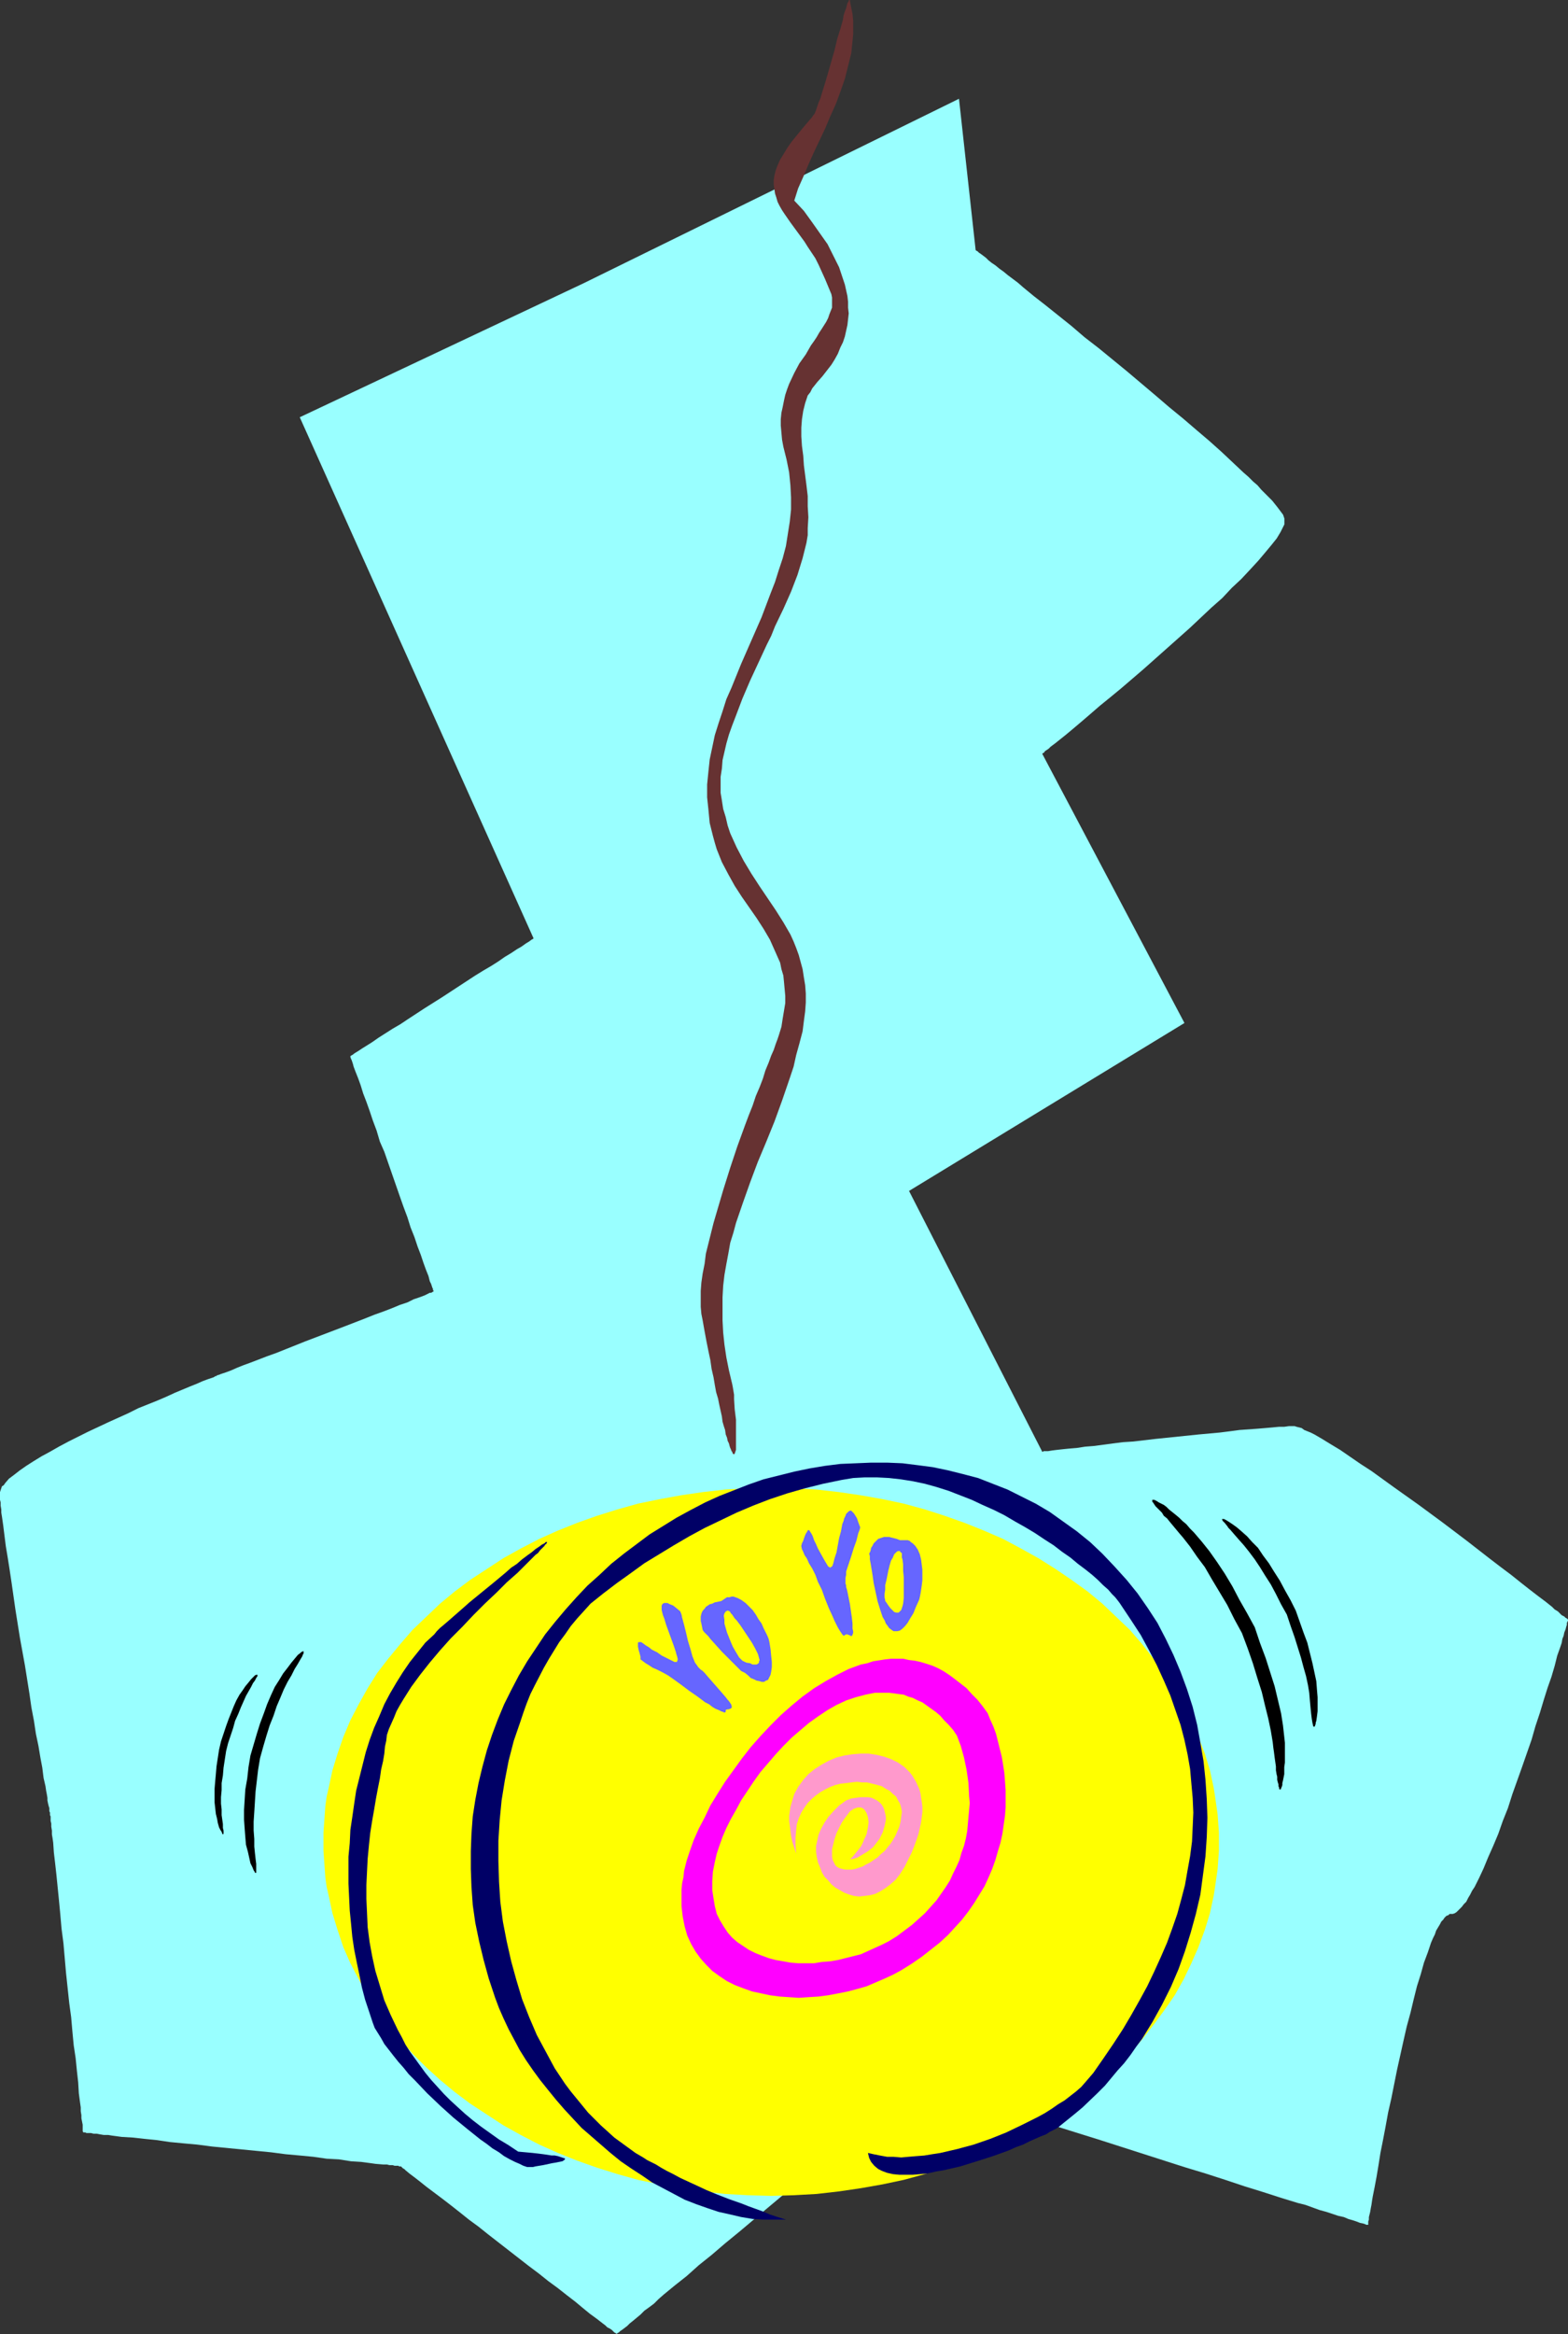
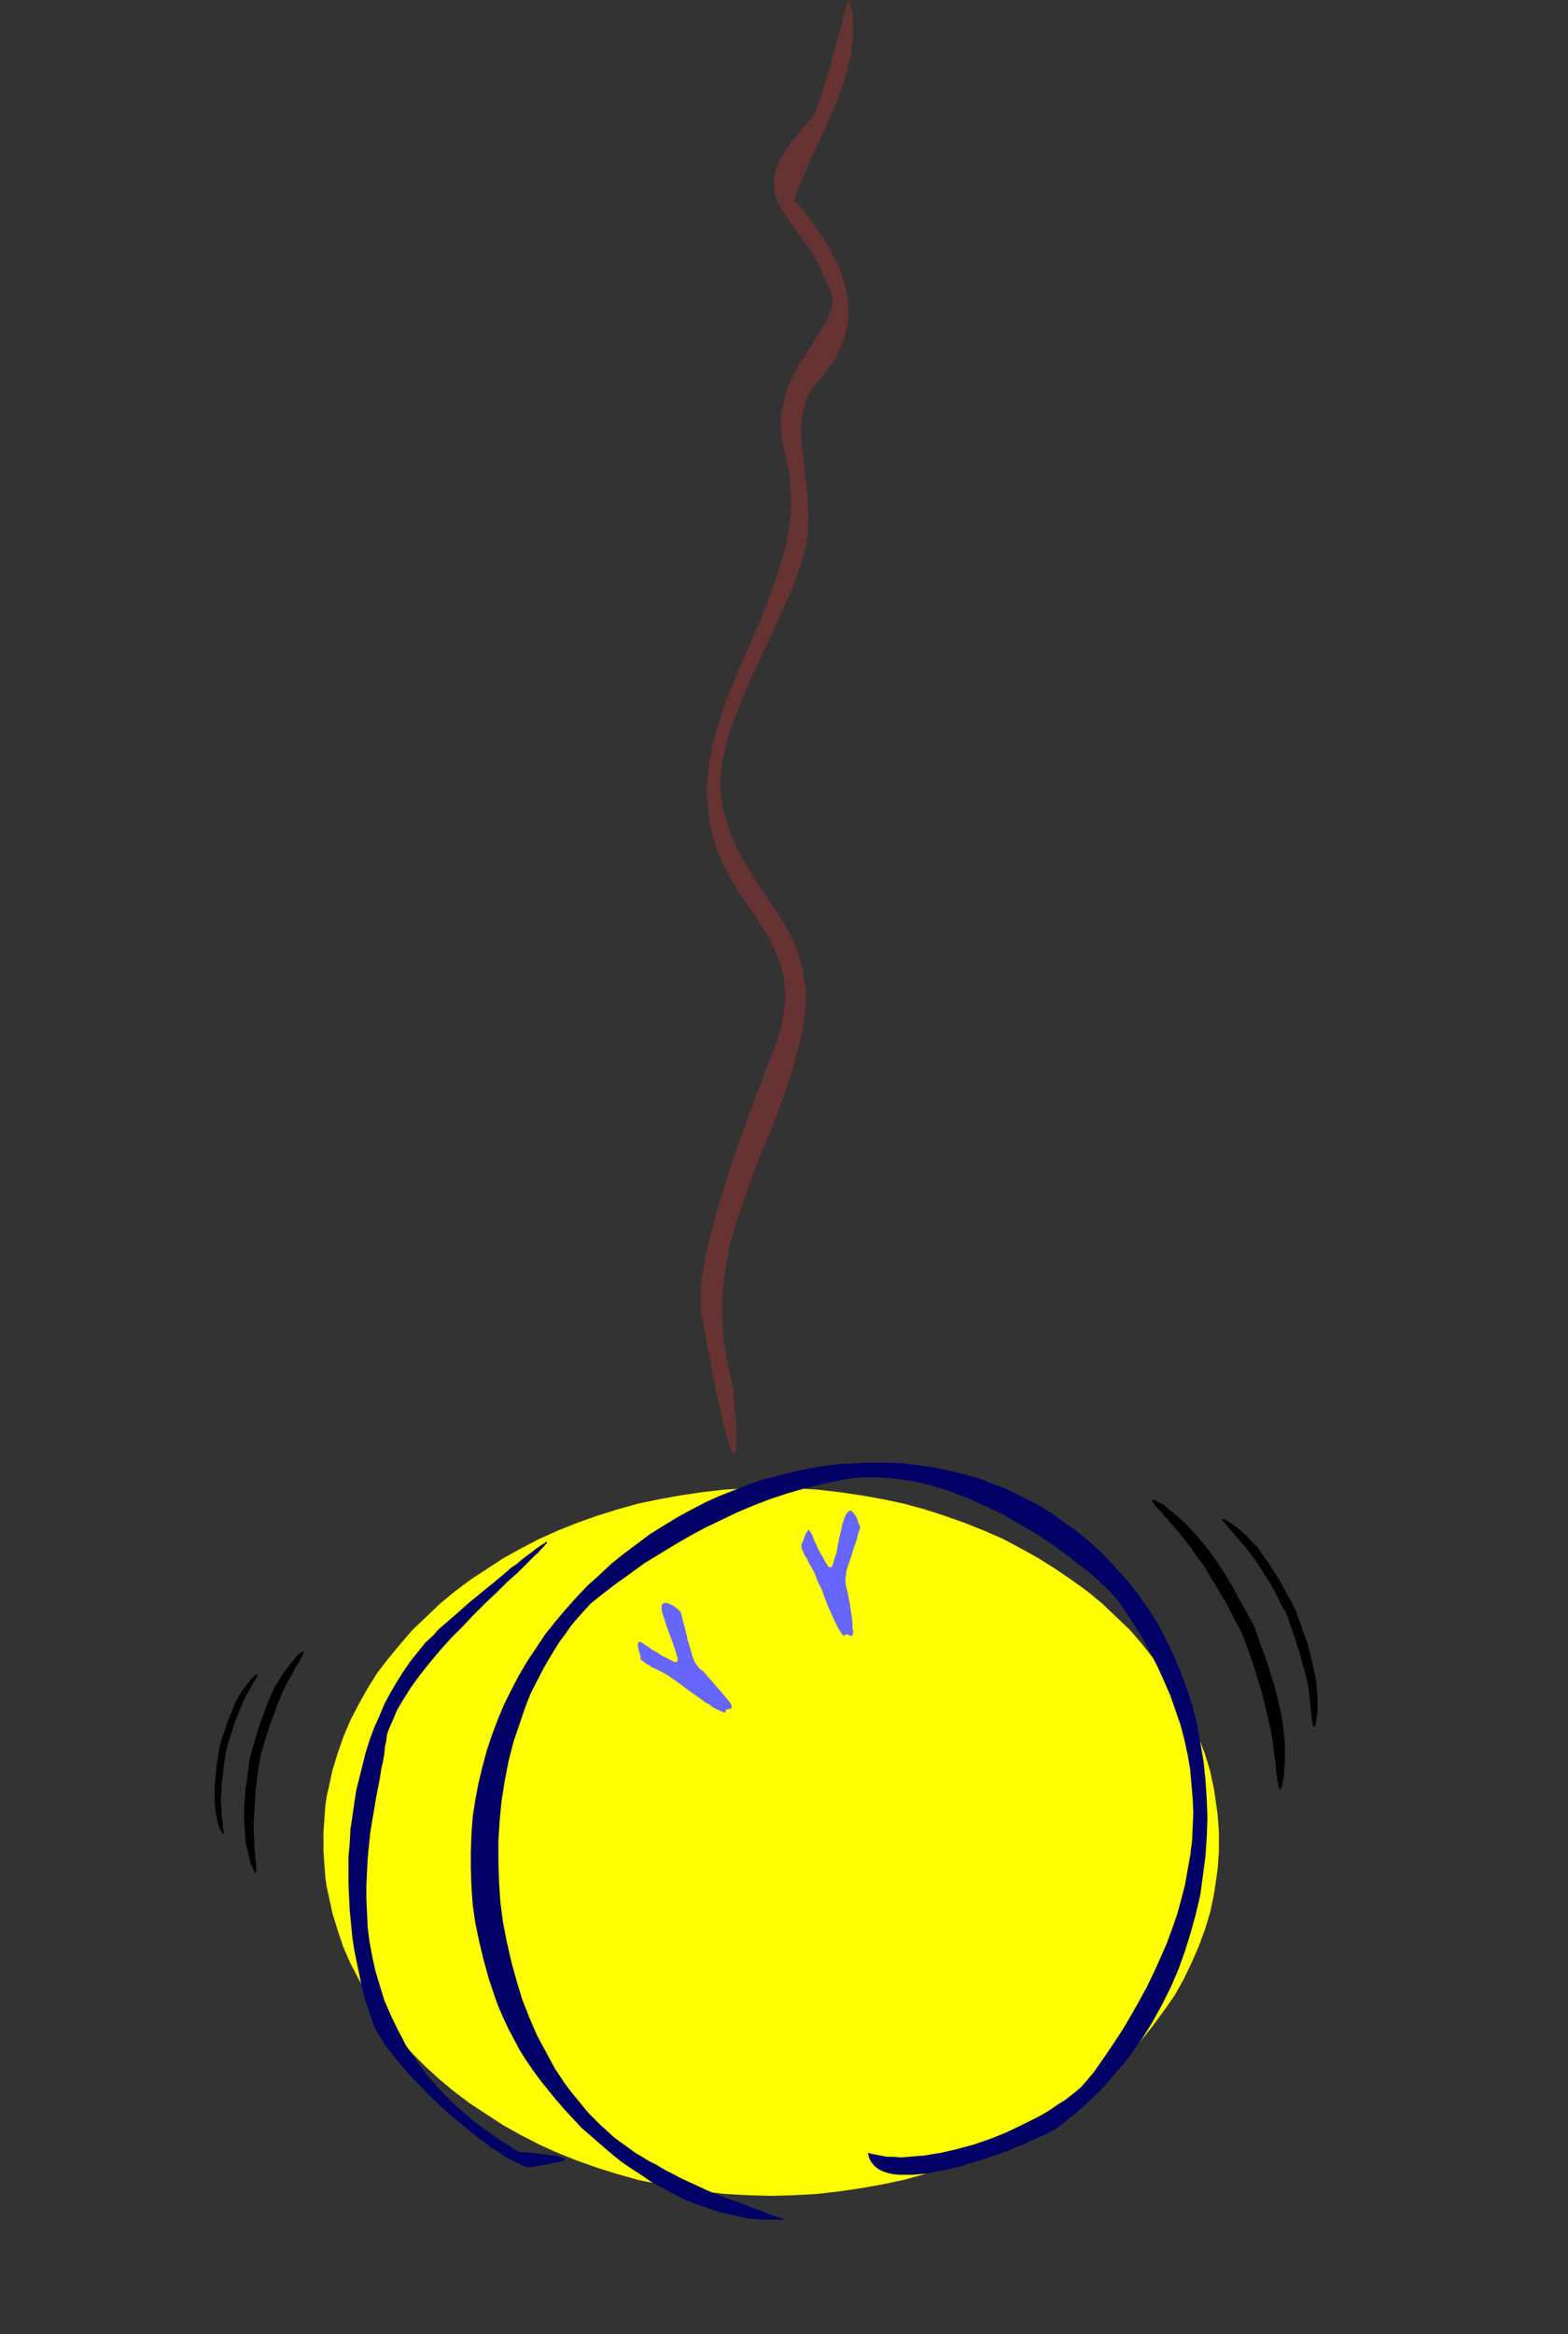
<svg xmlns="http://www.w3.org/2000/svg" xmlns:ns1="http://sodipodi.sourceforge.net/DTD/sodipodi-0.dtd" xmlns:ns2="http://www.inkscape.org/namespaces/inkscape" version="1.0" width="104.659mm" height="155.711mm" id="svg18" ns1:docname="Yo-Yo 2.wmf">
  <rect width="100%" height="100%" fill="#333333" stroke="none" />
  <ns1:namedview id="namedview18" pagecolor="#ffffff" bordercolor="#000000" borderopacity="0.25" ns2:showpageshadow="2" ns2:pageopacity="0.0" ns2:pagecheckerboard="0" ns2:deskcolor="#d1d1d1" ns2:document-units="mm" />
  <defs id="defs1">
    <pattern id="WMFhbasepattern" patternUnits="userSpaceOnUse" width="6" height="6" x="0" y="0" />
  </defs>
-   <path style="fill:#99ffff;fill-opacity:1;fill-rule:evenodd;stroke:none" d="M 147.204,71.423 75.622,105.196 134.601,236.569 v 0 l -0.162,0.162 v 0 l -0.323,0.162 -0.646,0.485 -0.808,0.485 -1.131,0.808 -1.131,0.646 -1.454,0.97 -1.616,0.97 -1.616,1.131 -1.777,1.131 -1.939,1.131 -2.101,1.293 -4.201,2.747 -4.201,2.747 -4.363,2.747 -4.201,2.747 -1.939,1.293 -1.939,1.131 -1.777,1.131 -1.777,1.131 -1.616,1.131 -1.293,0.808 -1.293,0.808 -0.97,0.646 -0.808,0.485 -0.646,0.485 -0.323,0.162 v 0 l -0.162,0.162 v 0 0 0.162 l 0.162,0.485 0.162,0.323 0.162,0.485 0.162,0.485 0.162,0.646 0.485,1.293 0.646,1.616 0.646,1.778 0.646,2.101 0.808,2.101 0.808,2.262 0.808,2.424 0.97,2.585 0.808,2.747 1.131,2.585 3.878,11.15 0.97,2.747 0.97,2.585 0.808,2.585 0.97,2.424 0.808,2.424 0.808,2.101 0.646,1.939 0.646,1.778 0.646,1.616 0.323,1.293 0.323,0.646 0.162,0.485 0.162,0.485 0.162,0.323 v 0.323 l 0.162,0.162 v 0.162 0 0 h -0.162 l -0.162,0.162 -0.323,0.162 h -0.323 l -0.323,0.162 -0.97,0.485 -1.293,0.485 -1.454,0.485 -1.616,0.808 -1.939,0.646 -1.939,0.808 -2.101,0.808 -2.262,0.808 -2.424,0.97 -5.009,1.939 -10.18,3.878 -4.848,1.939 -2.424,0.97 -2.262,0.808 -2.101,0.808 -2.101,0.808 -1.777,0.646 -1.616,0.646 -1.454,0.646 -1.293,0.485 -0.97,0.323 -0.485,0.162 -0.323,0.162 h -0.162 l -0.323,0.162 v 0 h -0.162 v 0 0.162 h -0.323 l -0.162,0.162 -0.323,0.162 -0.485,0.162 -0.97,0.323 -1.293,0.485 -1.454,0.646 -1.616,0.646 -1.939,0.808 -1.939,0.808 -2.101,0.97 -2.262,0.97 -2.424,0.97 -2.424,0.97 -2.585,1.293 -5.009,2.262 -5.171,2.424 -4.848,2.424 -2.424,1.293 -2.262,1.293 -2.101,1.131 -2.101,1.293 -1.777,1.131 -1.616,1.131 -1.454,1.131 -1.293,0.97 -0.97,1.131 -0.323,0.485 -0.485,0.323 -0.162,0.485 -0.162,0.485 L 0,376.184 v 0.323 0.485 0.485 0.646 l 0.162,0.646 v 0.808 l 0.162,0.97 v 0.808 l 0.162,0.97 0.323,2.262 0.323,2.585 0.323,2.585 0.485,2.909 0.485,3.07 0.485,3.232 0.485,3.393 0.485,3.393 1.131,7.11 1.293,7.11 1.131,7.11 0.485,3.393 0.646,3.393 0.485,3.232 0.646,3.07 0.485,2.909 0.485,2.585 0.323,2.585 0.485,2.101 0.162,1.131 0.162,0.808 0.162,0.97 v 0.646 l 0.162,0.808 0.162,0.646 0.162,0.485 v 0.485 0.323 l 0.162,0.323 v 0 0.162 0.162 0.323 l 0.162,0.323 v 0.485 0.646 l 0.162,0.646 v 0.808 l 0.162,0.97 v 0.97 l 0.162,0.97 0.162,1.131 0.162,2.424 0.323,2.747 0.323,2.909 0.323,3.232 0.323,3.232 0.323,3.393 0.323,3.717 0.485,3.717 0.646,7.433 0.808,7.595 0.485,3.555 0.323,3.717 0.323,3.393 0.485,3.232 0.323,3.232 0.323,2.909 0.162,2.747 0.323,2.424 0.162,1.131 v 0.97 l 0.162,0.97 v 0.808 l 0.162,0.808 0.162,0.808 v 0.485 0.485 0.485 0.162 l 0.162,0.323 v 0 0 h 0.162 0.323 l 0.323,0.162 h 0.485 0.646 l 0.646,0.162 h 0.808 l 0.808,0.162 0.97,0.162 h 1.131 l 0.97,0.162 2.424,0.323 2.747,0.162 2.909,0.323 3.232,0.323 3.232,0.485 3.393,0.323 3.555,0.323 3.716,0.485 14.866,1.454 3.716,0.485 3.555,0.323 3.393,0.323 3.393,0.485 3.07,0.162 3.07,0.485 2.585,0.162 2.424,0.323 1.131,0.162 1.939,0.162 h 0.97 l 0.646,0.162 h 0.808 l 0.485,0.162 h 0.485 0.485 l 0.162,0.162 h 0.323 v 0 h 0.162 l 0.162,0.162 0.323,0.323 0.323,0.162 0.323,0.323 0.97,0.808 0.646,0.485 0.646,0.485 1.454,1.131 1.616,1.293 1.939,1.454 1.939,1.454 2.101,1.616 2.262,1.778 2.424,1.939 2.424,1.778 2.424,1.939 10.18,7.918 2.585,1.939 2.424,1.939 2.424,1.778 2.262,1.778 2.101,1.616 1.939,1.616 1.777,1.454 1.777,1.293 1.454,1.131 0.646,0.485 0.485,0.485 0.646,0.323 0.485,0.323 0.323,0.323 0.323,0.323 0.323,0.162 0.162,0.162 h 0.162 v 0.162 -0.162 l 0.162,-0.162 0.323,-0.162 0.323,-0.323 0.485,-0.323 0.646,-0.485 0.646,-0.485 0.646,-0.646 0.808,-0.646 0.97,-0.808 0.97,-0.808 0.97,-0.97 1.131,-0.808 1.293,-0.97 1.131,-1.131 1.293,-1.131 2.747,-2.262 3.07,-2.424 3.07,-2.747 3.232,-2.585 3.393,-2.909 3.555,-2.909 7.11,-5.979 6.948,-5.817 3.393,-2.909 3.555,-2.909 3.232,-2.747 3.07,-2.585 2.909,-2.585 2.747,-2.262 1.293,-1.131 1.293,-0.97 1.131,-1.131 1.131,-0.808 1.131,-0.97 0.97,-0.808 0.97,-0.646 0.646,-0.808 0.808,-0.646 0.646,-0.485 0.485,-0.485 0.485,-0.323 0.485,-0.323 0.162,-0.323 h 0.162 l 0.162,-0.162 v 0.162 h 0.323 l 0.323,0.162 0.646,0.162 0.646,0.162 0.808,0.323 0.97,0.323 1.131,0.323 1.293,0.323 1.293,0.485 1.454,0.485 1.616,0.485 1.616,0.485 1.777,0.646 1.939,0.485 1.939,0.646 1.939,0.646 2.101,0.808 4.524,1.293 4.686,1.454 4.848,1.616 5.171,1.616 5.171,1.616 21.168,6.787 5.332,1.616 5.009,1.616 4.848,1.616 4.686,1.454 4.524,1.454 2.101,0.646 2.101,0.646 1.939,0.485 1.777,0.646 1.777,0.646 1.777,0.485 1.454,0.485 1.454,0.485 1.454,0.323 1.131,0.485 1.131,0.323 0.97,0.323 0.808,0.323 0.808,0.162 0.485,0.162 0.323,0.162 h 0.323 0.162 v 0 -0.162 -0.323 -0.323 l 0.162,-0.485 v -0.646 l 0.162,-0.646 0.162,-0.646 0.162,-0.97 0.162,-0.808 0.162,-1.131 0.162,-0.97 0.485,-2.424 0.485,-2.585 0.485,-2.909 0.485,-3.07 0.646,-3.232 0.646,-3.393 0.646,-3.555 0.808,-3.555 1.454,-7.272 1.616,-7.272 0.808,-3.555 0.97,-3.555 0.808,-3.393 0.808,-3.232 0.97,-3.07 0.808,-2.909 0.97,-2.585 0.808,-2.424 0.485,-1.131 0.485,-0.97 0.323,-0.97 0.485,-0.808 0.485,-0.808 0.323,-0.646 0.485,-0.485 0.323,-0.485 0.485,-0.485 0.485,-0.162 0.323,-0.323 h 0.485 0.323 l 0.485,-0.162 0.485,-0.323 0.323,-0.323 0.485,-0.485 0.485,-0.485 0.485,-0.646 0.646,-0.646 0.485,-0.97 0.485,-0.808 0.485,-0.97 0.646,-0.97 1.131,-2.262 1.131,-2.424 1.131,-2.747 1.293,-2.909 1.293,-3.07 1.131,-3.232 1.293,-3.232 1.131,-3.555 2.424,-6.787 2.424,-6.948 0.97,-3.393 1.131,-3.393 0.97,-3.232 0.97,-3.07 0.97,-2.747 0.808,-2.747 0.646,-2.585 0.808,-2.262 0.323,-0.97 0.162,-0.97 0.323,-0.808 0.162,-0.808 0.323,-0.808 0.162,-0.646 0.162,-0.485 v -0.485 l 0.162,-0.323 0.162,-0.323 v -0.162 0 0 l -0.162,-0.162 -0.162,-0.162 -0.323,-0.162 -0.323,-0.323 -0.646,-0.323 -0.485,-0.485 -0.485,-0.485 -0.808,-0.485 -0.646,-0.646 -0.808,-0.646 -0.808,-0.646 -1.939,-1.454 -2.101,-1.616 -2.262,-1.778 -2.424,-1.939 -2.585,-1.939 -2.747,-2.101 -2.909,-2.262 -2.909,-2.262 -5.979,-4.525 -6.14,-4.525 -6.14,-4.363 -2.909,-2.101 -2.909,-2.101 -2.747,-1.778 -2.585,-1.778 -2.585,-1.778 -2.424,-1.454 -2.101,-1.293 -1.939,-1.131 -0.97,-0.485 -0.808,-0.323 -0.808,-0.323 -0.646,-0.485 -0.646,-0.162 -0.646,-0.162 -0.485,-0.162 h -0.485 -0.97 l -1.131,0.162 h -1.293 l -1.777,0.162 -1.777,0.162 -1.939,0.162 -2.262,0.162 -2.262,0.162 -2.424,0.323 -2.585,0.323 -5.332,0.485 -10.988,1.131 -5.494,0.646 -2.585,0.162 -2.585,0.323 -2.424,0.323 -2.424,0.323 -2.101,0.162 -2.101,0.323 -1.939,0.162 -1.616,0.162 -1.454,0.162 -1.293,0.162 -0.97,0.162 h -0.808 -0.323 l -0.162,0.162 h -0.162 l -33.61,-65.768 69.482,-42.337 -35.872,-67.868 v 0 l 0.162,-0.162 0.323,-0.162 0.162,-0.323 0.485,-0.323 0.485,-0.323 0.485,-0.485 0.646,-0.485 0.646,-0.485 0.808,-0.646 0.808,-0.646 0.808,-0.646 0.97,-0.808 0.97,-0.808 2.101,-1.778 2.262,-1.939 2.424,-2.101 2.585,-2.101 2.747,-2.262 5.655,-4.848 5.817,-5.171 5.817,-5.171 2.747,-2.585 2.747,-2.585 2.747,-2.424 2.424,-2.585 2.424,-2.262 2.262,-2.424 1.939,-2.101 1.777,-2.101 0.808,-0.97 0.808,-0.97 0.646,-0.808 0.646,-0.808 0.485,-0.808 0.485,-0.808 0.323,-0.646 0.323,-0.646 0.323,-0.646 v -0.485 -0.485 -0.485 l -0.162,-0.485 -0.162,-0.485 -0.485,-0.646 -0.485,-0.646 -0.485,-0.646 -0.646,-0.808 -0.646,-0.808 -0.808,-0.808 -0.97,-0.97 -0.97,-0.97 -0.97,-1.131 -1.131,-0.97 -1.131,-1.131 -1.293,-1.131 -2.747,-2.585 -2.747,-2.585 -3.07,-2.747 -3.232,-2.747 -3.393,-2.909 -3.555,-2.909 -3.393,-2.909 -7.271,-6.14 -7.11,-5.817 -3.555,-2.747 -3.393,-2.909 -3.232,-2.585 -3.232,-2.585 -2.909,-2.262 -2.747,-2.262 -1.293,-1.131 -1.293,-0.97 -1.293,-0.97 -0.97,-0.808 -1.131,-0.808 -0.97,-0.808 -0.97,-0.646 -0.808,-0.646 -0.646,-0.646 -0.646,-0.485 -0.646,-0.485 -0.485,-0.323 -0.323,-0.323 -0.323,-0.162 -0.162,-0.162 v 0 l -4.201,-38.136 z" id="path1" />
  <path style="fill:#ffff00;fill-opacity:1;fill-rule:evenodd;stroke:none" d="m 194.549,375.053 5.655,0.162 5.817,0.323 5.655,0.646 5.494,0.808 5.494,0.97 5.332,1.131 5.332,1.454 5.009,1.616 5.009,1.778 4.848,1.939 4.848,2.101 4.524,2.424 4.363,2.424 4.363,2.747 4.04,2.747 4.04,2.909 3.716,3.07 3.555,3.393 3.393,3.232 3.07,3.555 2.909,3.717 2.747,3.555 2.585,3.878 2.262,4.04 1.939,4.04 1.777,4.201 1.616,4.201 0.646,2.101 0.646,2.101 0.485,2.262 0.485,2.262 0.323,2.101 0.323,2.262 0.323,2.262 0.162,2.262 0.162,2.262 v 2.262 2.424 l -0.162,2.262 -0.162,2.262 -0.323,2.262 -0.323,2.262 -0.323,2.101 -0.485,2.262 -0.485,2.262 -0.646,2.101 -0.646,2.101 -1.616,4.363 -1.777,4.04 -1.939,4.04 -2.262,4.04 -2.585,3.717 -2.747,3.717 -2.909,3.717 -3.07,3.555 -3.393,3.393 -3.555,3.232 -3.716,3.07 -4.04,2.909 -4.04,2.747 -4.363,2.747 -4.363,2.424 -4.524,2.424 -4.848,2.101 -4.848,1.939 -5.009,1.778 -5.009,1.616 -5.332,1.454 -5.332,1.131 -5.494,0.97 -5.494,0.808 -5.655,0.646 -5.817,0.323 -5.655,0.162 -5.817,-0.162 -5.817,-0.323 -5.655,-0.646 -5.494,-0.808 -5.332,-0.97 -5.494,-1.131 -5.171,-1.454 -5.171,-1.616 -5.009,-1.778 -4.848,-1.939 -4.686,-2.101 -4.686,-2.424 -4.363,-2.424 -4.201,-2.747 -4.201,-2.747 -3.878,-2.909 -3.716,-3.07 -3.555,-3.232 -3.393,-3.393 -3.07,-3.555 -3.07,-3.717 -2.747,-3.717 -2.424,-3.717 -2.262,-4.04 -2.101,-4.04 -1.777,-4.04 -1.454,-4.363 -0.646,-2.101 -0.646,-2.101 -0.485,-2.262 -0.485,-2.262 -0.485,-2.101 -0.323,-2.262 -0.162,-2.262 -0.162,-2.262 -0.162,-2.262 v -2.424 -2.262 l 0.162,-2.262 0.162,-2.262 0.162,-2.262 0.323,-2.262 0.485,-2.101 0.485,-2.262 0.485,-2.262 0.646,-2.101 0.646,-2.101 1.454,-4.201 1.777,-4.201 2.101,-4.04 2.262,-4.04 2.424,-3.878 2.747,-3.555 3.07,-3.717 3.07,-3.555 3.393,-3.232 3.555,-3.393 3.716,-3.07 3.878,-2.909 4.201,-2.747 4.201,-2.747 4.363,-2.424 4.686,-2.424 4.686,-2.101 4.848,-1.939 5.009,-1.778 5.171,-1.616 5.171,-1.454 5.494,-1.131 5.332,-0.97 5.494,-0.808 5.655,-0.646 5.817,-0.323 z" id="path2" />
-   <path style="fill:#ff00ff;fill-opacity:1;fill-rule:evenodd;stroke:none" d="m 249.165,431.933 0.646,1.616 0.808,1.778 0.646,1.778 0.485,1.939 0.485,1.939 0.485,1.939 0.323,1.939 0.323,2.101 0.162,2.101 0.162,2.262 v 2.101 2.262 l -0.162,2.101 -0.323,2.262 -0.323,2.262 -0.485,2.262 -0.646,2.101 -0.646,2.262 -0.808,2.262 -0.97,2.262 -0.97,2.101 -1.293,2.101 -1.293,2.101 -1.454,2.101 -1.616,2.101 -1.777,1.939 -1.777,1.939 -2.101,1.939 -2.262,1.778 -2.262,1.778 -2.585,1.778 -2.585,1.616 -2.101,1.131 -2.101,0.97 -2.262,0.97 -2.262,0.97 -2.262,0.646 -2.424,0.646 -2.424,0.485 -2.585,0.485 -2.424,0.323 -2.585,0.162 -2.424,0.162 -2.424,-0.162 -2.424,-0.162 -2.424,-0.323 -2.262,-0.485 -2.262,-0.485 -2.262,-0.808 -2.101,-0.808 -1.939,-0.97 -1.939,-1.293 -1.777,-1.293 -1.454,-1.454 -1.454,-1.616 -1.293,-1.778 -1.131,-1.939 -0.97,-2.101 -0.646,-2.262 -0.485,-2.424 -0.162,-1.293 -0.162,-1.454 v -2.747 -1.454 l 0.162,-1.616 0.323,-1.454 0.162,-1.616 0.646,-2.585 0.808,-2.424 0.97,-2.747 1.293,-2.909 1.454,-2.747 1.454,-3.07 1.777,-2.909 1.939,-3.07 2.101,-2.909 2.101,-2.909 2.262,-2.909 2.424,-2.747 2.585,-2.747 2.585,-2.585 2.747,-2.424 2.747,-2.262 2.909,-2.101 2.909,-1.778 2.909,-1.616 2.909,-1.454 3.07,-1.131 1.616,-0.323 1.454,-0.485 3.07,-0.485 1.454,-0.162 h 1.454 1.616 l 1.454,0.323 1.454,0.162 1.454,0.323 1.616,0.485 1.454,0.485 1.454,0.646 1.454,0.808 1.454,0.97 1.293,0.97 1.454,1.131 1.454,1.131 1.293,1.454 1.454,1.454 1.293,1.616 z" id="path3" />
  <path style="fill:#663232;fill-opacity:1;fill-rule:evenodd;stroke:none" d="m 197.619,112.629 0.808,3.232 0.646,3.232 0.323,3.232 0.162,3.07 v 3.07 l -0.323,3.07 -0.485,3.07 -0.485,3.07 -0.808,3.07 -0.97,2.909 -0.97,3.07 -1.131,2.909 -2.262,5.979 -5.171,11.796 -2.424,5.979 -1.293,2.909 -0.97,3.07 -0.97,2.909 -0.97,3.07 -0.646,3.07 -0.646,3.07 -0.323,3.07 -0.323,3.232 v 3.232 l 0.323,3.07 0.323,3.393 0.808,3.232 0.485,1.778 0.485,1.616 0.646,1.616 0.646,1.616 1.616,3.07 1.616,2.909 1.777,2.747 3.716,5.332 1.777,2.747 1.616,2.747 1.293,2.909 0.646,1.454 0.646,1.454 0.323,1.616 0.485,1.616 0.162,1.616 0.162,1.778 0.162,1.778 v 1.778 l -0.323,1.939 -0.323,1.939 -0.323,2.101 -0.646,2.101 -0.323,0.97 -0.485,1.293 -0.485,1.454 -0.646,1.454 -0.646,1.778 -0.808,1.939 -0.646,2.101 -0.808,2.101 -0.97,2.262 -0.808,2.424 -0.97,2.424 -0.97,2.585 -1.939,5.333 -1.777,5.333 -1.777,5.656 -1.616,5.494 -0.808,2.747 -0.646,2.585 -0.646,2.585 -0.646,2.585 -0.323,2.585 -0.485,2.424 -0.323,2.262 -0.162,2.101 v 2.101 1.939 l 0.162,1.778 0.323,1.616 0.485,2.747 0.485,2.585 0.485,2.424 0.485,2.262 0.323,2.262 0.485,2.101 0.323,1.939 0.323,1.778 0.485,1.616 0.323,1.616 0.323,1.454 0.323,1.454 0.162,1.293 0.323,1.131 0.323,0.97 0.162,1.131 0.323,0.808 0.162,0.808 0.323,0.646 0.162,0.646 0.162,0.485 0.162,0.323 0.162,0.485 0.162,0.162 0.162,0.485 0.323,0.162 0.162,-0.162 0.162,-0.485 0.162,-0.485 v -0.808 -0.808 -0.97 -1.131 -1.293 -2.585 l -0.323,-2.585 -0.162,-2.585 v -1.131 l -0.162,-0.97 -0.162,-0.97 -0.162,-0.808 -0.808,-3.393 -0.646,-3.232 -0.485,-3.232 -0.323,-3.07 -0.162,-3.07 v -2.909 -2.909 l 0.162,-2.909 0.323,-2.747 0.485,-2.747 0.485,-2.585 0.485,-2.747 0.808,-2.585 0.646,-2.424 1.777,-5.171 1.777,-5.009 1.939,-5.171 2.101,-5.009 2.101,-5.171 1.939,-5.333 1.939,-5.656 0.97,-2.909 0.646,-2.909 0.808,-2.909 0.808,-3.07 0.323,-2.585 0.323,-2.424 0.162,-2.262 v -2.262 l -0.162,-2.101 -0.323,-1.939 -0.323,-2.101 -0.485,-1.778 -0.485,-1.778 -0.646,-1.778 -0.646,-1.616 -0.808,-1.778 -1.777,-3.07 -1.939,-3.07 -4.04,-5.979 -2.101,-3.232 -1.939,-3.232 -1.777,-3.393 -0.808,-1.778 -0.808,-1.778 -0.646,-1.939 -0.485,-2.101 -0.646,-2.101 -0.323,-2.101 -0.323,-1.939 v -1.939 -2.101 l 0.323,-2.101 0.162,-2.101 0.485,-2.101 0.485,-2.101 0.646,-2.262 0.808,-2.262 0.808,-2.101 1.777,-4.686 1.939,-4.525 2.101,-4.525 2.101,-4.525 1.131,-2.262 0.97,-2.424 2.101,-4.363 1.939,-4.363 0.808,-2.101 0.808,-2.101 0.646,-2.101 0.646,-2.101 0.485,-1.939 0.485,-1.939 0.323,-1.939 v -1.778 l 0.162,-2.747 -0.162,-2.747 v -2.585 l -0.323,-2.747 -0.646,-5.009 -0.162,-2.424 -0.323,-2.424 -0.162,-2.424 v -2.262 l 0.162,-2.101 0.323,-2.101 0.485,-1.939 0.646,-1.939 0.646,-0.808 0.485,-0.97 0.646,-0.808 0.646,-0.808 1.293,-1.454 1.131,-1.454 1.131,-1.454 0.808,-1.293 0.808,-1.454 0.646,-1.616 0.646,-1.293 0.485,-1.454 0.323,-1.454 0.323,-1.454 0.162,-1.454 0.162,-1.454 -0.162,-1.454 v -1.454 l -0.162,-1.454 -0.323,-1.454 -0.323,-1.454 -0.485,-1.454 -0.97,-2.909 -1.454,-2.909 -1.454,-2.909 -1.939,-2.747 -1.939,-2.747 -2.101,-2.909 -2.424,-2.585 0.97,-3.07 1.293,-2.909 1.293,-3.07 1.293,-2.909 2.909,-6.14 1.293,-3.07 1.454,-3.232 1.131,-3.07 1.131,-3.232 0.808,-3.232 0.808,-3.232 0.323,-3.232 0.162,-1.616 V 6.948 5.333 L 215.07,3.555 214.747,1.939 214.424,0.323 V 0 h -0.162 l -0.162,0.162 v 0.162 l -0.323,0.485 -0.162,0.646 -0.162,0.646 -0.323,0.808 -0.323,0.97 -0.162,1.131 -0.323,1.131 -0.323,1.131 -0.808,2.585 -0.646,2.747 -1.616,5.656 -0.808,2.747 -0.808,2.585 -0.323,1.131 -0.485,1.131 -0.323,0.97 -0.323,0.97 -0.323,0.808 -0.485,0.646 -0.323,0.485 -0.323,0.323 -1.777,2.101 -1.454,1.778 -1.454,1.778 -1.131,1.616 -0.97,1.616 -0.808,1.293 -0.646,1.454 -0.485,1.293 -0.323,1.293 -0.162,1.131 v 1.131 l 0.162,1.131 0.162,1.131 0.323,0.97 0.323,1.131 0.485,0.97 0.646,1.131 0.646,0.97 1.454,2.101 1.777,2.424 1.777,2.424 0.808,1.293 0.97,1.454 0.97,1.454 0.808,1.616 0.808,1.778 0.808,1.778 0.808,1.939 0.808,1.939 0.162,0.808 v 0.808 0.808 0.97 l -0.323,0.808 -0.323,0.808 -0.323,0.97 -0.485,0.97 -1.131,1.778 -0.646,0.97 -0.646,1.131 -0.646,0.97 -0.808,1.131 -1.293,2.262 -1.616,2.262 -1.293,2.424 -1.293,2.747 -0.485,1.293 -0.485,1.454 -0.323,1.454 -0.323,1.616 -0.323,1.454 -0.162,1.616 v 1.616 l 0.162,1.778 0.162,1.778 z" id="path4" />
  <path style="fill:#000066;fill-opacity:1;fill-rule:evenodd;stroke:none" d="m 94.043,509.982 0.485,1.293 0.808,1.293 0.808,1.293 0.808,1.454 1.131,1.454 1.131,1.454 1.293,1.616 1.293,1.454 1.293,1.616 1.616,1.616 3.07,3.232 3.393,3.232 3.232,2.909 3.555,2.909 1.616,1.293 1.616,1.293 1.616,1.131 1.454,1.131 1.616,0.97 1.293,0.97 1.454,0.808 1.293,0.646 1.131,0.485 0.97,0.485 0.97,0.323 h 0.808 0.646 l 0.646,-0.162 0.97,-0.162 0.97,-0.162 2.262,-0.485 0.97,-0.162 0.808,-0.162 0.808,-0.162 0.485,-0.323 0.162,-0.162 v 0 -0.162 l -0.162,-0.162 h -0.162 l -0.485,-0.162 -0.485,-0.162 -0.485,-0.162 -0.808,-0.162 h -0.808 l -0.97,-0.162 -1.131,-0.162 -1.293,-0.162 -1.454,-0.162 -1.777,-0.162 -1.777,-0.162 -2.424,-1.616 -2.424,-1.454 -2.262,-1.616 -2.262,-1.616 -2.101,-1.616 -1.939,-1.616 -1.777,-1.616 -1.939,-1.778 -1.616,-1.616 -1.616,-1.778 -1.616,-1.778 -1.454,-1.778 -1.293,-1.778 -1.293,-1.778 -1.293,-1.778 -1.131,-1.778 -0.97,-1.939 -0.97,-1.778 -1.777,-3.717 -1.616,-3.717 -1.131,-3.717 -1.131,-3.717 -0.808,-3.717 -0.646,-3.555 -0.485,-3.717 -0.162,-3.555 -0.162,-3.555 v -3.555 l 0.162,-3.393 0.162,-3.232 0.323,-3.393 0.323,-3.07 0.485,-3.07 0.485,-2.747 0.485,-2.909 0.485,-2.585 0.485,-2.424 0.323,-2.262 0.485,-2.101 0.323,-1.939 0.162,-1.778 0.323,-1.454 0.162,-1.454 0.485,-1.454 0.646,-1.454 0.646,-1.454 0.646,-1.616 0.808,-1.454 0.97,-1.616 1.939,-3.07 2.262,-3.07 2.424,-3.07 2.585,-3.07 2.747,-3.07 2.909,-2.909 2.747,-2.909 2.909,-2.909 2.909,-2.747 2.585,-2.585 2.747,-2.424 2.424,-2.424 0.808,-0.808 0.646,-0.646 0.646,-0.646 0.646,-0.485 0.485,-0.646 0.485,-0.485 0.323,-0.323 0.323,-0.323 0.162,-0.323 0.323,-0.162 v -0.162 l 0.162,-0.162 v -0.162 h -0.323 l -0.323,0.323 -0.646,0.323 -0.646,0.485 -0.97,0.646 -0.97,0.808 -1.131,0.808 -1.293,0.97 -1.293,1.131 -1.454,0.97 -1.454,1.293 -2.909,2.424 -6.14,5.009 -1.454,1.293 -1.293,1.131 -1.293,1.131 -1.293,1.131 -1.131,0.97 -0.97,0.808 -0.808,0.808 -0.646,0.808 -2.262,2.101 -1.939,2.424 -1.939,2.424 -1.777,2.585 -1.616,2.585 -1.616,2.747 -1.454,2.747 -1.293,3.07 -1.293,2.909 -1.131,3.07 -0.97,3.07 -0.808,3.232 -0.808,3.232 -0.808,3.232 -0.485,3.232 -0.485,3.393 -0.485,3.232 -0.162,3.393 -0.323,3.393 v 3.393 3.393 l 0.162,3.393 0.162,3.393 0.323,3.232 0.323,3.393 0.485,3.232 0.646,3.232 0.646,3.07 0.646,3.232 0.808,3.07 0.97,2.909 z" id="path5" />
  <path style="fill:#000066;fill-opacity:1;fill-rule:evenodd;stroke:none" d="m 148.982,404.301 3.232,-2.585 3.393,-2.585 3.393,-2.424 3.555,-2.585 3.716,-2.262 3.716,-2.262 3.878,-2.262 3.878,-2.101 4.04,-1.939 4.04,-1.939 4.201,-1.778 4.201,-1.616 4.363,-1.454 4.524,-1.293 4.524,-1.131 4.686,-0.97 2.909,-0.485 2.909,-0.162 h 3.07 l 3.07,0.162 2.909,0.323 3.07,0.485 3.07,0.646 2.909,0.808 3.07,0.97 2.909,1.131 2.909,1.131 2.747,1.293 2.909,1.293 2.585,1.293 2.747,1.616 2.585,1.454 2.424,1.454 2.424,1.616 2.262,1.454 2.101,1.616 2.101,1.454 1.939,1.616 1.939,1.454 1.616,1.293 1.454,1.293 1.293,1.293 1.293,1.131 0.97,1.131 0.808,0.808 0.646,0.808 0.485,0.646 0.323,0.485 2.585,3.878 2.424,3.717 2.101,3.878 1.939,3.717 1.777,3.878 1.616,3.717 1.293,3.717 1.293,3.717 0.97,3.717 0.808,3.717 0.646,3.717 0.323,3.717 0.323,3.555 0.162,3.717 -0.162,3.717 -0.162,3.555 -0.485,3.717 -0.646,3.555 -0.646,3.717 -0.97,3.717 -0.97,3.555 -1.293,3.717 -1.293,3.555 -1.616,3.717 -1.616,3.555 -1.777,3.717 -1.939,3.555 -2.101,3.717 -2.101,3.555 -2.424,3.717 -2.424,3.555 -2.585,3.717 -0.97,1.131 -0.97,1.131 -1.131,1.293 -1.293,1.131 -1.454,1.131 -1.454,1.131 -1.616,0.97 -1.616,1.131 -1.777,1.131 -1.777,0.97 -3.878,1.939 -4.04,1.939 -4.04,1.616 -4.201,1.454 -4.201,1.131 -2.101,0.485 -2.101,0.485 -2.101,0.323 -1.939,0.323 -2.101,0.162 -1.939,0.162 -1.777,0.162 -1.939,-0.162 h -1.616 l -1.777,-0.323 -1.616,-0.323 -1.454,-0.323 0.162,0.646 0.162,0.646 0.485,0.97 0.808,0.97 0.97,0.808 0.97,0.485 1.293,0.485 1.454,0.323 1.616,0.162 h 1.616 1.777 l 1.939,-0.162 1.777,-0.162 2.101,-0.485 1.939,-0.323 4.201,-0.97 4.201,-1.293 4.04,-1.293 4.04,-1.454 1.777,-0.808 1.777,-0.646 1.616,-0.808 1.454,-0.646 1.454,-0.646 1.293,-0.485 0.97,-0.646 0.97,-0.485 0.646,-0.323 0.485,-0.323 4.201,-3.393 1.939,-1.616 3.716,-3.555 1.939,-1.939 3.232,-3.878 1.616,-1.778 1.616,-2.101 1.454,-2.101 1.454,-1.939 2.585,-4.201 2.424,-4.363 2.262,-4.525 1.939,-4.525 1.616,-4.525 1.454,-4.686 1.293,-4.686 1.131,-4.848 0.646,-4.848 0.646,-4.848 0.323,-4.848 0.162,-4.848 -0.162,-4.686 -0.323,-4.848 -0.485,-4.686 -0.808,-4.686 -0.808,-4.525 -1.131,-4.525 -1.454,-4.525 -1.616,-4.363 -1.777,-4.201 -1.939,-4.04 -2.101,-4.04 -2.424,-3.717 -2.585,-3.717 -2.747,-3.393 -3.07,-3.393 -3.07,-3.232 -3.07,-2.909 -3.393,-2.747 -3.393,-2.424 -3.393,-2.424 -3.555,-2.101 -3.555,-1.778 -3.555,-1.778 -3.716,-1.454 -3.716,-1.454 -3.716,-0.97 -3.878,-0.97 -3.878,-0.808 -3.716,-0.485 -3.878,-0.485 -3.878,-0.162 h -4.04 l -3.878,0.162 -3.878,0.162 -3.878,0.485 -3.878,0.646 -3.878,0.808 -3.878,0.97 -3.878,0.97 -3.716,1.293 -3.716,1.454 -3.716,1.454 -3.555,1.616 -3.716,1.939 -3.555,1.939 -3.393,2.101 -3.393,2.101 -3.232,2.424 -3.232,2.424 -3.232,2.585 -2.909,2.747 -3.07,2.747 -2.747,2.909 -2.747,3.07 -2.585,3.07 -2.585,3.232 -2.262,3.393 -2.262,3.393 -2.101,3.555 -1.939,3.717 -1.777,3.555 -1.616,3.878 -1.454,3.878 -1.293,3.878 -1.131,4.201 -0.97,4.04 -0.808,4.201 -0.646,4.201 -0.323,4.363 -0.162,4.363 v 4.525 l 0.162,4.525 0.323,4.525 0.646,4.525 0.97,4.686 1.131,4.686 1.293,4.686 1.616,4.848 0.97,2.585 1.131,2.585 1.293,2.747 1.293,2.424 1.454,2.747 1.616,2.585 1.777,2.585 1.777,2.424 1.939,2.424 2.101,2.585 2.101,2.424 2.101,2.262 2.262,2.424 2.424,2.101 2.424,2.101 2.424,2.101 2.585,2.101 2.585,1.778 2.747,1.778 2.585,1.778 2.747,1.454 2.747,1.454 2.747,1.454 2.909,1.131 2.747,0.97 2.909,0.97 2.909,0.646 2.747,0.646 2.909,0.485 2.747,0.162 h 2.909 2.747 l -2.101,-0.646 -1.939,-0.646 -1.939,-0.808 -1.777,-0.646 -1.777,-0.646 -1.616,-0.646 -3.232,-1.131 -2.909,-1.131 -2.747,-1.131 -2.424,-1.131 -2.101,-0.97 -2.101,-0.97 -1.777,-0.97 -1.616,-0.808 -1.454,-0.808 -1.293,-0.808 -1.293,-0.646 -0.97,-0.485 -0.485,-0.323 -0.485,-0.323 -1.939,-1.131 -1.777,-1.293 -1.777,-1.293 -1.777,-1.293 -1.777,-1.616 -1.616,-1.454 -1.616,-1.616 -1.616,-1.616 -1.454,-1.778 -1.454,-1.778 -1.454,-1.778 -1.454,-1.939 -2.585,-3.878 -2.262,-4.201 -2.262,-4.201 -1.939,-4.525 -1.777,-4.525 -1.454,-4.848 -1.293,-4.686 -1.131,-5.009 -0.97,-5.009 -0.646,-5.009 -0.323,-5.009 -0.162,-5.171 v -5.171 l 0.323,-5.171 0.485,-5.009 0.808,-5.009 0.97,-5.009 1.293,-5.009 1.616,-4.686 0.808,-2.424 0.808,-2.262 0.97,-2.424 1.131,-2.262 2.262,-4.363 1.293,-2.262 1.293,-2.101 1.293,-2.101 1.454,-1.939 1.454,-2.101 1.616,-1.939 1.616,-1.778 z" id="path6" />
  <path style="fill:#ffff00;fill-opacity:1;fill-rule:evenodd;stroke:none" d="m 241.409,437.589 0.485,1.293 0.485,1.293 0.808,2.909 0.646,3.07 0.485,3.393 0.162,3.393 0.162,1.616 -0.162,1.778 -0.162,1.778 -0.162,1.778 -0.162,1.778 -0.323,1.778 -0.485,1.939 -0.646,1.778 -0.485,1.778 -0.808,1.778 -0.808,1.616 -0.808,1.778 -1.131,1.778 -1.131,1.616 -1.131,1.616 -1.454,1.616 -1.454,1.616 -1.616,1.454 -1.616,1.454 -1.939,1.454 -1.939,1.454 -2.101,1.293 -1.616,0.808 -1.777,0.808 -1.777,0.808 -1.777,0.808 -1.939,0.485 -1.939,0.485 -1.939,0.485 -1.939,0.323 -2.101,0.162 -1.939,0.323 h -1.939 -2.101 l -1.939,-0.162 -1.777,-0.323 -1.939,-0.323 -1.777,-0.485 -1.777,-0.646 -1.616,-0.646 -1.616,-0.808 -1.454,-0.97 -1.454,-0.97 -1.293,-1.131 -1.131,-1.293 -0.97,-1.454 -0.97,-1.616 -0.808,-1.616 -0.485,-1.939 -0.323,-1.939 -0.323,-2.101 v -2.262 l 0.162,-2.424 0.485,-2.424 0.485,-2.101 0.646,-1.939 0.808,-2.262 0.97,-2.262 1.131,-2.262 1.293,-2.262 1.293,-2.424 1.616,-2.424 1.616,-2.424 1.616,-2.262 1.939,-2.262 1.939,-2.262 1.939,-2.101 2.101,-2.101 2.262,-1.939 2.101,-1.778 2.262,-1.616 2.424,-1.616 2.262,-1.293 2.424,-1.131 2.424,-0.808 2.424,-0.646 2.424,-0.485 h 2.424 1.131 l 1.293,0.162 1.131,0.162 1.293,0.162 1.131,0.485 1.131,0.323 1.293,0.646 1.131,0.485 1.131,0.808 1.131,0.808 1.131,0.808 1.131,0.97 0.97,1.131 1.131,1.131 1.131,1.293 z" id="path7" />
-   <path style="fill:#ff99cc;fill-opacity:1;fill-rule:evenodd;stroke:none" d="m 200.851,467.322 -0.162,-2.101 v -1.939 l 0.162,-1.778 0.162,-1.616 0.485,-1.454 0.646,-1.454 0.808,-1.293 0.808,-1.131 0.97,-0.97 1.131,-0.97 1.131,-0.808 1.131,-0.646 1.293,-0.646 1.293,-0.485 1.293,-0.323 1.454,-0.162 1.293,-0.162 1.454,-0.162 1.293,0.162 h 1.293 l 1.293,0.323 1.293,0.323 1.131,0.323 0.97,0.646 0.97,0.485 0.808,0.808 0.808,0.646 0.485,0.97 0.485,0.808 0.323,1.131 0.162,0.97 -0.162,1.131 -0.162,1.293 -0.323,1.293 -0.485,1.131 -0.485,1.131 -0.646,1.131 -0.646,0.97 -0.808,0.97 -0.646,0.808 -0.97,0.808 -0.808,0.808 -0.97,0.646 -0.97,0.646 -0.97,0.485 -0.808,0.485 -0.97,0.323 -0.97,0.323 -0.808,0.162 h -0.808 -0.808 l -0.808,-0.162 -0.646,-0.162 -0.646,-0.323 -0.485,-0.485 -0.323,-0.646 -0.323,-0.646 -0.162,-0.808 v -0.97 -0.97 l 0.323,-1.293 0.323,-1.293 0.485,-1.454 0.808,-1.616 0.485,-0.97 0.646,-0.97 0.485,-0.646 0.485,-0.646 0.485,-0.646 0.485,-0.323 0.485,-0.323 0.485,-0.162 0.485,-0.162 h 0.485 0.323 l 0.323,0.162 0.323,0.162 0.323,0.323 0.485,0.808 0.162,0.485 0.162,0.485 0.162,1.293 -0.162,1.293 -0.323,1.616 -0.323,0.808 -0.323,0.646 -0.323,0.808 -0.485,0.97 -0.646,0.808 -0.646,0.808 -0.646,0.808 -0.808,0.808 0.97,-0.162 0.97,-0.323 0.808,-0.485 0.808,-0.485 0.808,-0.485 0.646,-0.485 0.808,-0.646 1.131,-1.454 0.485,-0.646 0.808,-1.616 0.485,-1.616 0.162,-0.808 0.162,-0.808 v -0.646 l -0.162,-0.808 -0.162,-0.646 -0.162,-0.646 -0.323,-0.646 -0.323,-0.485 -0.485,-0.485 -0.646,-0.485 -0.646,-0.323 -0.646,-0.323 -0.97,-0.162 h -0.808 -0.97 l -1.293,0.162 -1.131,0.162 -1.293,0.485 -1.777,1.293 -1.454,1.454 -1.293,1.454 -0.97,1.454 -0.808,1.454 -0.646,1.454 -0.323,1.454 -0.323,1.454 v 1.454 l 0.162,1.293 0.323,1.454 0.485,1.131 0.485,1.293 0.646,1.131 0.97,0.97 0.808,0.97 0.97,0.808 1.131,0.646 1.131,0.646 1.293,0.485 1.131,0.323 1.293,0.162 1.454,-0.162 1.293,-0.162 1.293,-0.323 1.293,-0.646 1.293,-0.808 1.293,-0.97 1.293,-1.131 1.131,-1.454 1.131,-1.778 0.97,-1.939 0.808,-1.616 0.646,-1.616 0.646,-1.778 0.485,-1.454 0.323,-1.454 0.323,-1.454 0.162,-1.293 0.162,-1.293 v -1.293 l -0.162,-1.293 -0.162,-0.97 -0.162,-1.131 -0.323,-1.131 -0.808,-1.778 -0.485,-0.808 -0.485,-0.808 -0.646,-0.808 -0.646,-0.646 -0.646,-0.646 -1.616,-1.131 -1.616,-0.808 -1.777,-0.646 -1.939,-0.485 -2.101,-0.323 h -1.939 l -2.101,0.162 -2.101,0.323 -1.939,0.485 -1.939,0.808 -1.777,0.97 -1.777,1.131 -1.616,1.293 -1.293,1.454 -1.293,1.778 -0.97,1.778 -0.646,2.101 -0.323,1.131 -0.162,1.131 -0.162,1.131 v 1.293 l 0.162,1.293 0.162,1.293 0.162,1.293 0.323,1.454 0.485,1.454 z" id="path8" />
-   <path style="fill:#6666ff;fill-opacity:1;fill-rule:evenodd;stroke:none" d="m 227.028,388.303 -0.808,-0.323 -0.646,-0.162 -0.646,-0.162 -0.646,-0.162 h -0.646 -0.646 l -0.485,0.162 -0.485,0.162 -0.485,0.162 -0.323,0.323 -0.485,0.485 -0.323,0.323 -0.323,0.646 -0.323,0.485 -0.162,0.808 -0.323,0.646 0.162,0.646 v 0.808 l 0.162,0.808 0.162,0.97 0.323,1.939 0.323,2.262 0.485,2.262 0.485,2.262 0.646,2.101 0.323,0.97 0.323,0.97 0.485,0.808 0.323,0.808 0.485,0.646 0.323,0.485 0.646,0.485 0.485,0.323 h 0.485 0.485 l 0.646,-0.162 0.646,-0.485 0.646,-0.646 0.646,-0.808 0.646,-1.131 0.808,-1.293 0.646,-1.616 0.808,-1.778 0.162,-0.646 0.162,-0.808 0.162,-0.97 0.162,-1.131 0.162,-1.293 v -1.293 -1.454 l -0.162,-1.293 -0.162,-1.293 -0.323,-1.293 -0.485,-1.131 -0.646,-0.97 -0.646,-0.646 -0.485,-0.323 -0.323,-0.323 -0.485,-0.162 h -0.646 -0.646 z" id="path9" />
  <path style="fill:#6666ff;fill-opacity:1;fill-rule:evenodd;stroke:none" d="m 213.293,399.292 v -0.646 -0.808 l 0.162,-0.808 v -0.808 l 0.646,-1.939 0.646,-1.939 0.646,-2.101 0.646,-1.778 0.485,-1.939 0.323,-0.808 0.162,-0.646 -0.485,-1.293 -0.323,-0.97 -0.485,-0.808 -0.323,-0.485 -0.323,-0.323 -0.323,-0.323 h -0.323 l -0.323,0.162 -0.323,0.323 -0.323,0.323 -0.162,0.485 -0.323,0.646 -0.162,0.646 -0.323,0.808 -0.323,1.778 -0.485,1.778 -0.323,1.778 -0.323,1.778 -0.485,1.454 -0.162,0.646 -0.162,0.646 -0.162,0.485 -0.162,0.323 -0.323,0.162 -0.162,0.162 -0.162,-0.162 -0.323,-0.162 -0.97,-1.616 -0.808,-1.454 -0.808,-1.454 -0.485,-1.131 -0.485,-0.97 -0.323,-0.97 -0.323,-0.646 -0.323,-0.485 -0.162,-0.323 -0.323,-0.162 -0.162,0.162 -0.162,0.323 -0.323,0.485 -0.323,0.808 -0.323,0.97 -0.323,0.646 -0.162,0.646 0.162,0.808 0.323,0.646 0.323,0.808 0.646,0.97 0.485,1.131 0.808,1.293 0.808,1.616 0.646,1.778 0.97,1.939 0.808,2.262 0.97,2.424 0.97,2.101 0.485,1.131 0.485,0.97 0.323,0.646 0.485,0.808 0.323,0.485 0.323,0.485 0.323,0.323 h 0.162 l 0.162,-0.162 0.323,-0.162 h 0.323 l 0.808,0.323 0.162,0.162 0.162,-0.162 0.162,-0.162 v -0.162 l 0.162,-0.323 v -0.485 l -0.162,-0.646 v -0.646 -0.646 l -0.162,-1.454 -0.485,-3.393 -0.323,-1.616 -0.323,-1.616 -0.162,-0.646 -0.162,-0.485 v -0.485 z" id="path10" />
  <path style="fill:#ffff00;fill-opacity:1;fill-rule:evenodd;stroke:none" d="m 227.512,391.535 v 0 0.323 0.323 0.485 l 0.162,0.485 0.162,1.293 v 1.616 l 0.162,1.616 v 3.555 1.616 l -0.162,1.454 -0.162,0.646 -0.162,0.485 -0.162,0.485 -0.323,0.323 -0.323,0.323 h -0.323 -0.323 l -0.485,-0.162 -0.323,-0.323 -0.646,-0.646 -0.485,-0.646 -0.646,-0.97 -0.162,-0.162 v -0.162 l -0.162,-0.808 v -0.808 l 0.162,-1.131 v -1.131 l 0.323,-1.293 0.485,-2.424 0.323,-1.293 0.323,-1.131 0.485,-0.808 0.323,-0.808 0.485,-0.485 0.162,-0.162 0.323,-0.162 h 0.162 0.323 l 0.162,0.323 z" id="path11" />
-   <path style="fill:#6666ff;fill-opacity:1;fill-rule:evenodd;stroke:none" d="m 181.945,403.655 -0.808,0.162 -0.808,0.162 -0.646,0.323 -0.646,0.162 -0.485,0.323 -0.485,0.323 -0.323,0.485 -0.323,0.323 -0.323,0.485 -0.162,0.485 -0.162,0.646 v 0.485 0.646 l 0.162,0.646 0.162,0.808 0.162,0.808 0.323,0.485 0.485,0.485 0.646,0.646 0.485,0.646 1.454,1.616 1.454,1.616 1.616,1.616 1.616,1.616 1.616,1.616 0.97,0.485 0.808,0.646 0.646,0.646 0.808,0.323 0.646,0.323 0.808,0.162 0.485,0.162 h 0.646 l 0.485,-0.323 0.485,-0.162 0.323,-0.646 0.323,-0.646 0.162,-0.808 0.162,-1.131 v -1.293 l -0.162,-1.454 -0.162,-1.778 -0.162,-0.97 -0.162,-0.97 -0.162,-0.646 -0.323,-0.808 -0.485,-0.97 -0.485,-0.97 -0.485,-1.131 -0.808,-1.131 -0.646,-1.131 -0.808,-1.131 -0.97,-0.97 -0.808,-0.808 -1.131,-0.808 -0.97,-0.485 -0.97,-0.323 h -0.485 l -0.485,0.162 h -0.646 l -0.485,0.323 -0.485,0.323 z" id="path12" />
  <path style="fill:#6666ff;fill-opacity:1;fill-rule:evenodd;stroke:none" d="m 176.128,420.298 -0.323,-0.485 -0.485,-0.646 -0.323,-0.808 -0.323,-0.808 -0.485,-1.778 -0.646,-2.101 -0.485,-2.101 -0.485,-1.939 -0.485,-1.778 -0.162,-0.808 -0.323,-0.808 -0.97,-0.808 -0.808,-0.646 -0.808,-0.323 -0.646,-0.323 h -0.485 -0.323 l -0.323,0.162 -0.162,0.162 -0.162,0.323 v 0.646 0.485 l 0.162,0.646 0.162,0.646 0.323,0.808 0.485,1.616 1.293,3.555 0.646,1.778 0.485,1.454 0.162,0.646 0.162,0.485 0.162,0.646 v 0.323 l -0.162,0.323 v 0.162 h -0.323 -0.323 l -1.616,-0.808 -1.616,-0.808 -1.131,-0.808 -1.293,-0.646 -0.808,-0.646 -0.808,-0.485 -0.646,-0.485 -0.485,-0.323 h -0.485 -0.162 l -0.162,0.162 v 0.323 0.646 l 0.162,0.808 0.323,1.131 0.162,0.646 v 0.646 l 0.646,0.485 0.646,0.485 0.808,0.485 0.97,0.646 1.131,0.485 1.293,0.646 1.454,0.808 1.616,1.131 1.777,1.293 1.939,1.454 2.101,1.454 1.939,1.454 0.97,0.485 0.808,0.646 0.808,0.485 0.808,0.323 0.646,0.323 0.485,0.162 0.323,0.162 0.323,-0.162 v -0.162 -0.323 l 0.323,-0.162 h 0.323 l 0.485,-0.162 0.323,-0.162 v -0.162 l 0.162,-0.162 -0.162,-0.162 v -0.323 l -0.323,-0.485 -0.323,-0.485 -0.323,-0.323 -0.485,-0.646 -0.97,-1.131 -2.262,-2.585 -1.131,-1.293 -0.97,-1.131 -0.485,-0.485 -0.485,-0.323 -0.323,-0.323 z" id="path13" />
  <path style="fill:#ffff00;fill-opacity:1;fill-rule:evenodd;stroke:none" d="m 184.046,406.24 v 0 0 l 0.162,0.162 0.162,0.323 0.323,0.323 0.323,0.485 0.323,0.485 0.485,0.485 0.97,1.293 0.97,1.454 1.939,2.909 0.808,1.454 0.646,1.293 0.162,0.485 0.162,0.646 0.162,0.485 -0.162,0.323 v 0.323 l -0.323,0.323 -0.323,0.162 h -0.323 -0.646 l -0.646,-0.323 -0.97,-0.162 -0.97,-0.485 -0.162,-0.162 -0.162,-0.162 -0.485,-0.485 -0.485,-0.808 -0.485,-0.808 -0.646,-1.131 -0.485,-1.131 -0.97,-2.424 -0.323,-1.131 -0.323,-1.131 v -0.97 l -0.162,-0.97 0.162,-0.646 0.162,-0.162 0.162,-0.323 h 0.162 l 0.162,-0.162 h 0.323 z" id="path14" />
  <path style="fill:#000000;fill-opacity:1;fill-rule:evenodd;stroke:none" d="m 76.592,416.259 v 0 0.323 0.323 l -0.162,0.162 -0.162,0.485 -0.485,0.808 -0.646,1.131 -0.808,1.293 -0.808,1.616 -0.97,1.616 -0.97,1.939 -0.808,1.939 -0.97,2.262 -0.808,2.424 -0.97,2.424 -0.808,2.585 -0.808,2.747 -0.808,2.909 -0.485,2.909 -0.323,2.747 -0.323,2.747 -0.162,2.585 -0.162,2.585 -0.162,2.424 v 2.262 l 0.162,2.101 v 1.939 l 0.162,1.616 0.162,1.454 0.162,1.293 v 0.97 0.97 0.323 0 h -0.162 -0.162 v -0.162 l -0.323,-0.485 -0.323,-0.808 -0.485,-0.97 -0.323,-1.454 -0.323,-1.454 -0.485,-1.778 -0.162,-1.939 -0.162,-2.101 -0.162,-2.262 v -2.424 l 0.162,-2.585 0.162,-2.585 0.485,-2.747 0.323,-2.909 0.485,-2.909 0.808,-2.747 0.808,-2.747 0.808,-2.585 0.97,-2.585 0.808,-2.262 0.97,-2.262 0.97,-2.101 1.131,-1.778 0.97,-1.616 1.131,-1.454 0.97,-1.293 0.808,-0.97 0.808,-0.97 0.646,-0.485 0.323,-0.323 h 0.162 z" id="path15" />
  <path style="fill:#000000;fill-opacity:1;fill-rule:evenodd;stroke:none" d="m 64.957,422.238 v 0 0.323 l -0.323,0.485 -0.323,0.646 -0.485,0.646 -0.485,0.97 -0.646,1.131 -0.646,1.131 -0.646,1.454 -0.646,1.454 -0.646,1.616 -0.808,1.778 -0.485,1.778 -0.646,1.939 -0.646,1.939 -0.485,1.939 -0.646,4.201 -0.162,1.939 -0.323,1.939 v 1.778 l -0.162,1.778 v 1.616 l 0.162,1.454 v 1.454 l 0.162,1.131 0.162,1.131 v 0.97 l 0.162,0.646 v 0.808 l -0.162,0.162 -0.162,-0.162 -0.162,-0.485 -0.323,-0.485 -0.323,-0.646 -0.323,-1.131 -0.162,-0.97 -0.323,-1.293 -0.162,-1.454 -0.162,-1.454 v -3.393 l 0.162,-1.939 0.162,-1.778 0.162,-1.939 0.646,-4.201 0.485,-2.101 0.646,-1.939 0.646,-1.939 0.646,-1.778 0.646,-1.616 0.646,-1.616 0.646,-1.454 0.808,-1.454 0.808,-1.131 0.646,-0.97 0.808,-0.97 0.646,-0.808 0.485,-0.485 0.485,-0.485 0.323,-0.162 z" id="path16" />
  <path style="fill:#000000;fill-opacity:1;fill-rule:evenodd;stroke:none" d="m 290.692,378.123 v 0 0.162 0.323 l 0.162,0.162 0.323,0.485 0.323,0.485 0.485,0.485 0.485,0.485 0.646,0.646 0.485,0.808 0.808,0.646 0.646,0.808 0.808,0.97 0.808,0.97 0.808,0.97 0.97,1.131 1.777,2.262 1.777,2.585 1.939,2.585 1.777,3.07 1.939,3.232 1.939,3.232 1.777,3.555 1.939,3.555 1.454,3.878 1.293,3.717 1.131,3.717 1.131,3.555 0.808,3.393 0.808,3.232 0.646,3.07 0.485,2.909 0.162,1.454 0.162,1.131 0.162,1.293 0.162,1.131 0.162,1.131 v 0.97 l 0.162,0.97 0.162,0.646 v 0.808 l 0.162,0.646 0.162,0.485 v 0.485 l 0.162,0.323 v 0.323 l 0.162,0.162 h 0.162 l 0.162,-0.162 v -0.162 l 0.162,-0.323 0.162,-0.485 v -0.485 l 0.162,-0.646 0.162,-0.808 0.162,-0.808 v -0.808 -0.97 l 0.162,-1.131 v -1.131 -2.585 -1.293 l -0.162,-1.454 -0.323,-2.909 -0.485,-3.07 -0.808,-3.393 -0.808,-3.393 -1.131,-3.555 -1.131,-3.555 -1.454,-3.878 -1.293,-3.878 -1.939,-3.555 -1.939,-3.393 -1.777,-3.393 -1.939,-3.232 -1.939,-2.909 -1.939,-2.747 -1.939,-2.424 -1.939,-2.262 -0.97,-0.97 -0.97,-1.131 -0.97,-0.808 -0.808,-0.808 -0.97,-0.808 -0.808,-0.646 -0.808,-0.646 -0.646,-0.646 -0.646,-0.485 -0.646,-0.323 -0.646,-0.323 -0.485,-0.323 -0.323,-0.162 -0.323,-0.162 h -0.323 z" id="path17" />
  <path style="fill:#000000;fill-opacity:1;fill-rule:evenodd;stroke:none" d="m 308.305,382.971 v 0 0 0.162 l 0.162,0.323 0.162,0.162 0.323,0.323 0.646,0.808 0.323,0.485 0.485,0.485 0.97,1.131 1.131,1.293 1.293,1.454 1.293,1.616 1.454,1.939 1.293,1.939 1.293,2.101 1.454,2.262 1.293,2.424 1.293,2.585 1.454,2.585 0.97,2.909 0.97,2.747 0.808,2.585 0.808,2.585 0.646,2.424 0.646,2.262 0.485,2.262 0.323,1.939 0.162,1.939 0.162,1.778 0.162,1.616 0.162,1.293 0.162,0.97 0.162,0.646 v 0.162 l 0.162,0.162 v 0 h 0.162 v 0 l 0.162,-0.162 v -0.162 l 0.162,-0.323 v -0.323 l 0.162,-0.485 0.162,-1.131 0.162,-1.293 v -1.778 -1.778 l -0.162,-1.939 -0.162,-2.101 -0.485,-2.262 -0.485,-2.262 -0.646,-2.585 -0.646,-2.585 -0.97,-2.585 -0.97,-2.747 -0.97,-2.747 -1.293,-2.585 -1.454,-2.585 -1.293,-2.424 -1.454,-2.262 -1.293,-2.101 -1.454,-1.939 -1.293,-1.939 -1.454,-1.454 -1.293,-1.454 -1.454,-1.293 -1.131,-0.97 -1.131,-0.808 -0.97,-0.646 -0.808,-0.485 -0.323,-0.162 h -0.162 z" id="path18" />
</svg>